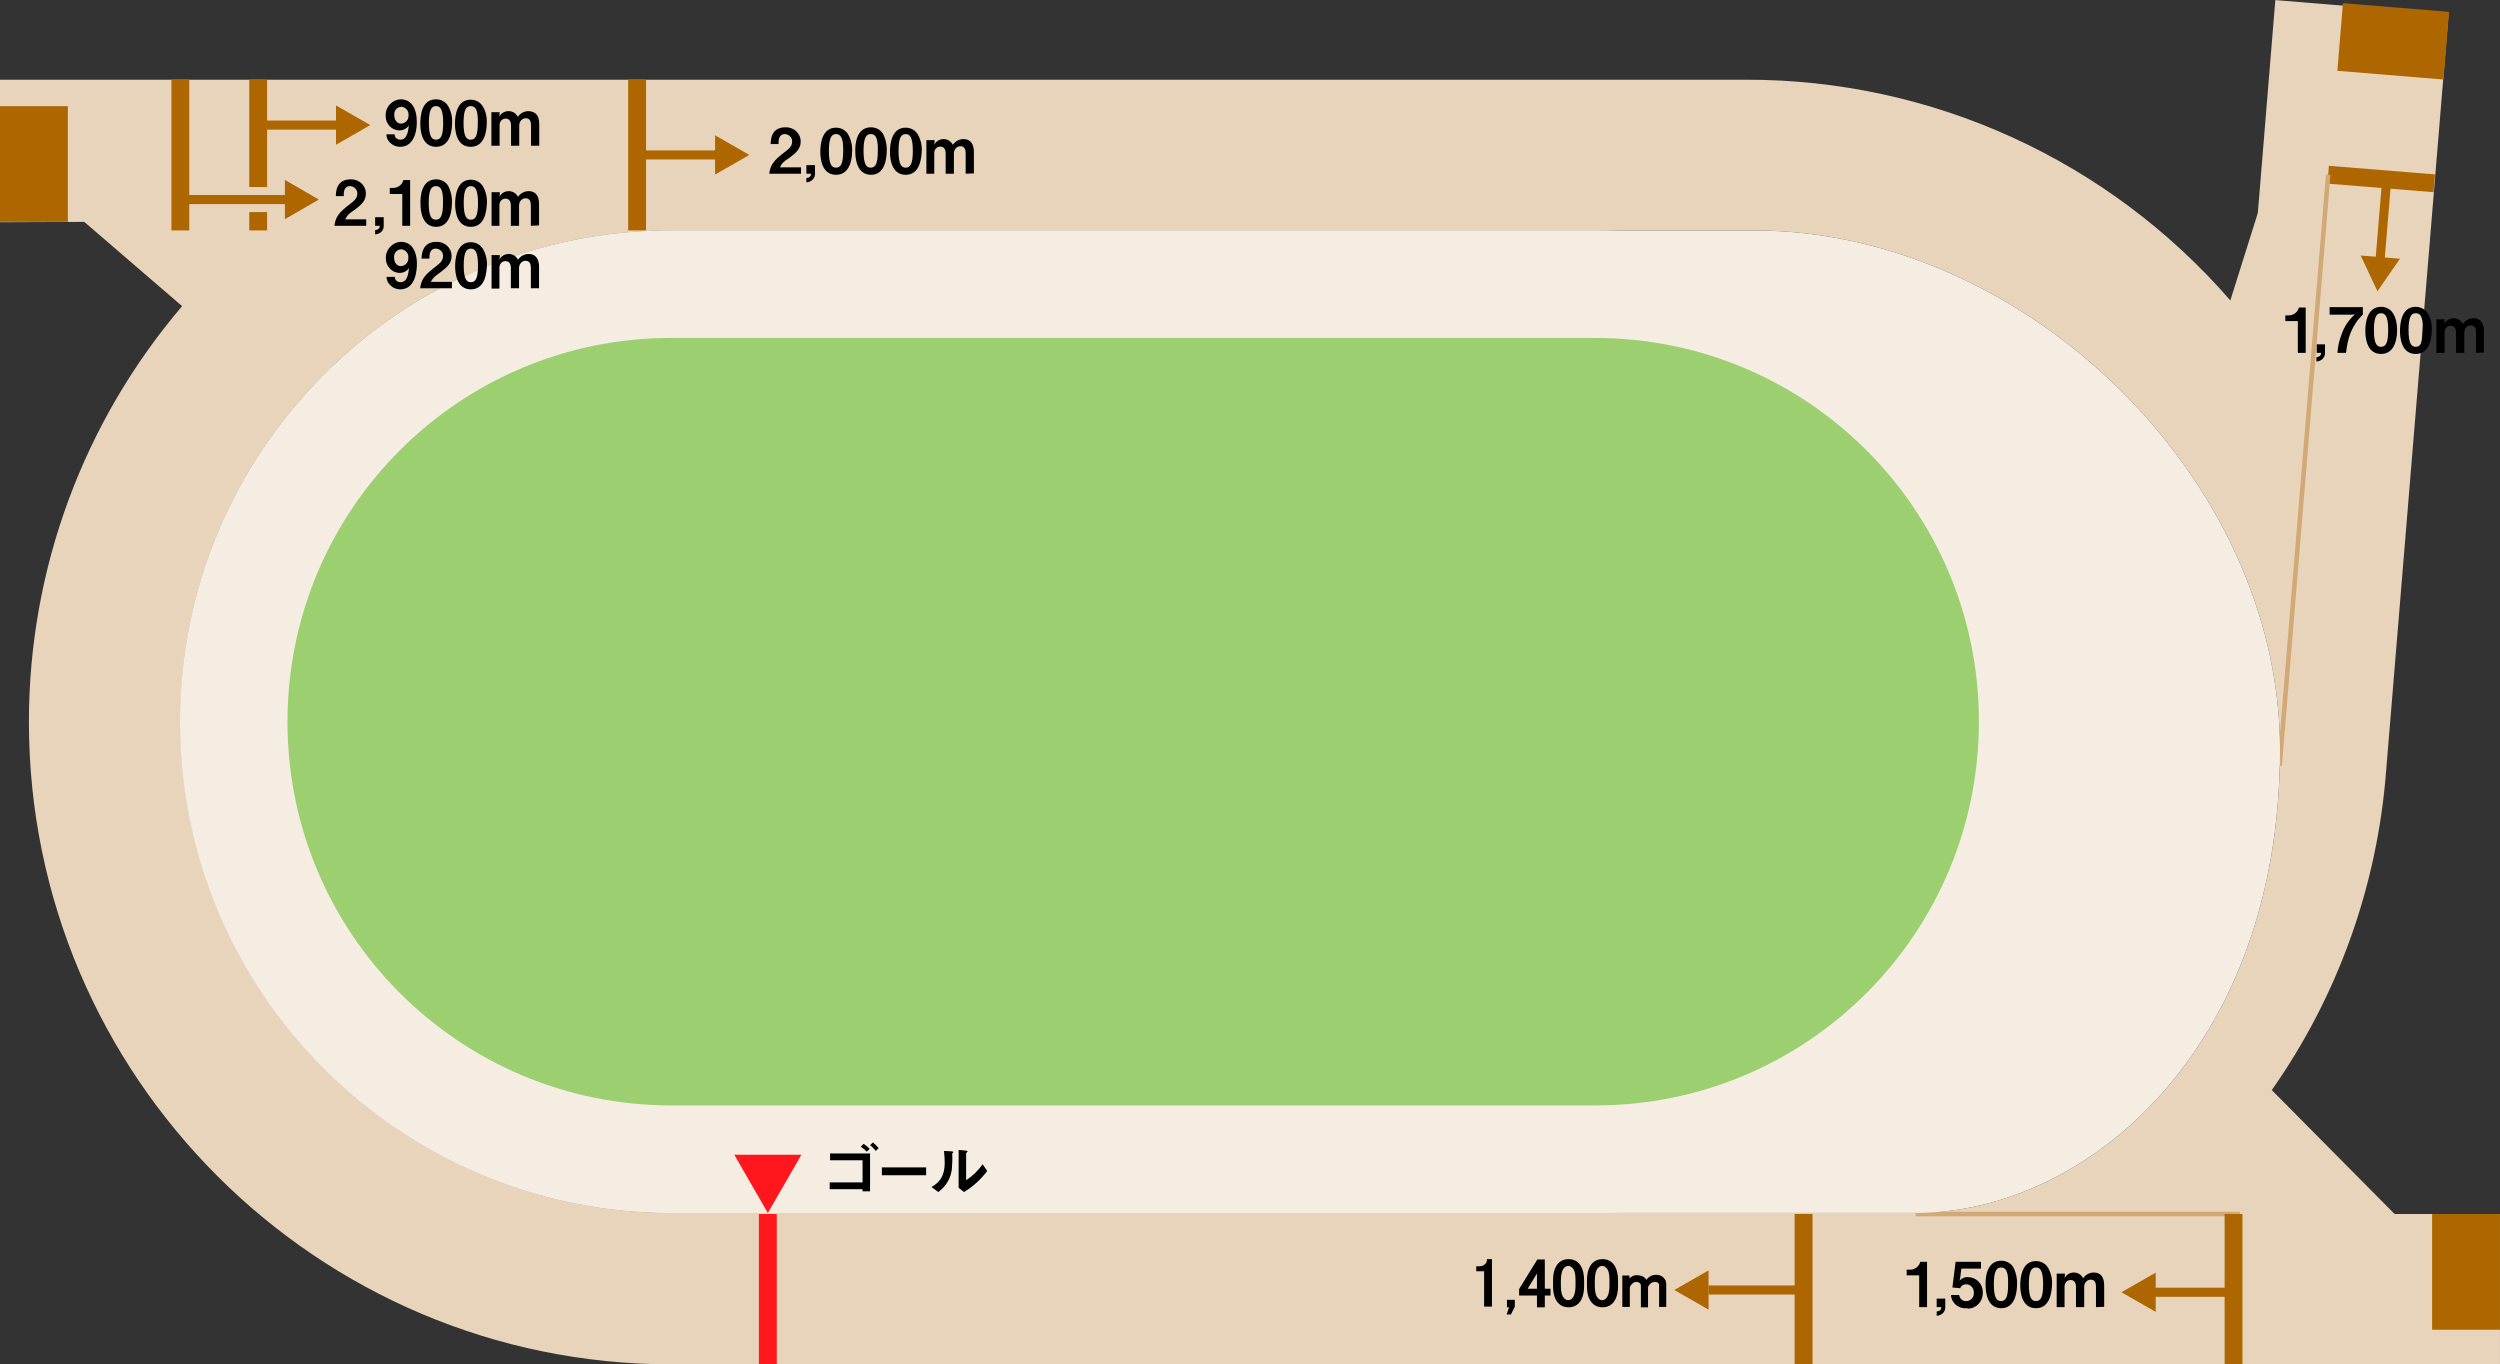
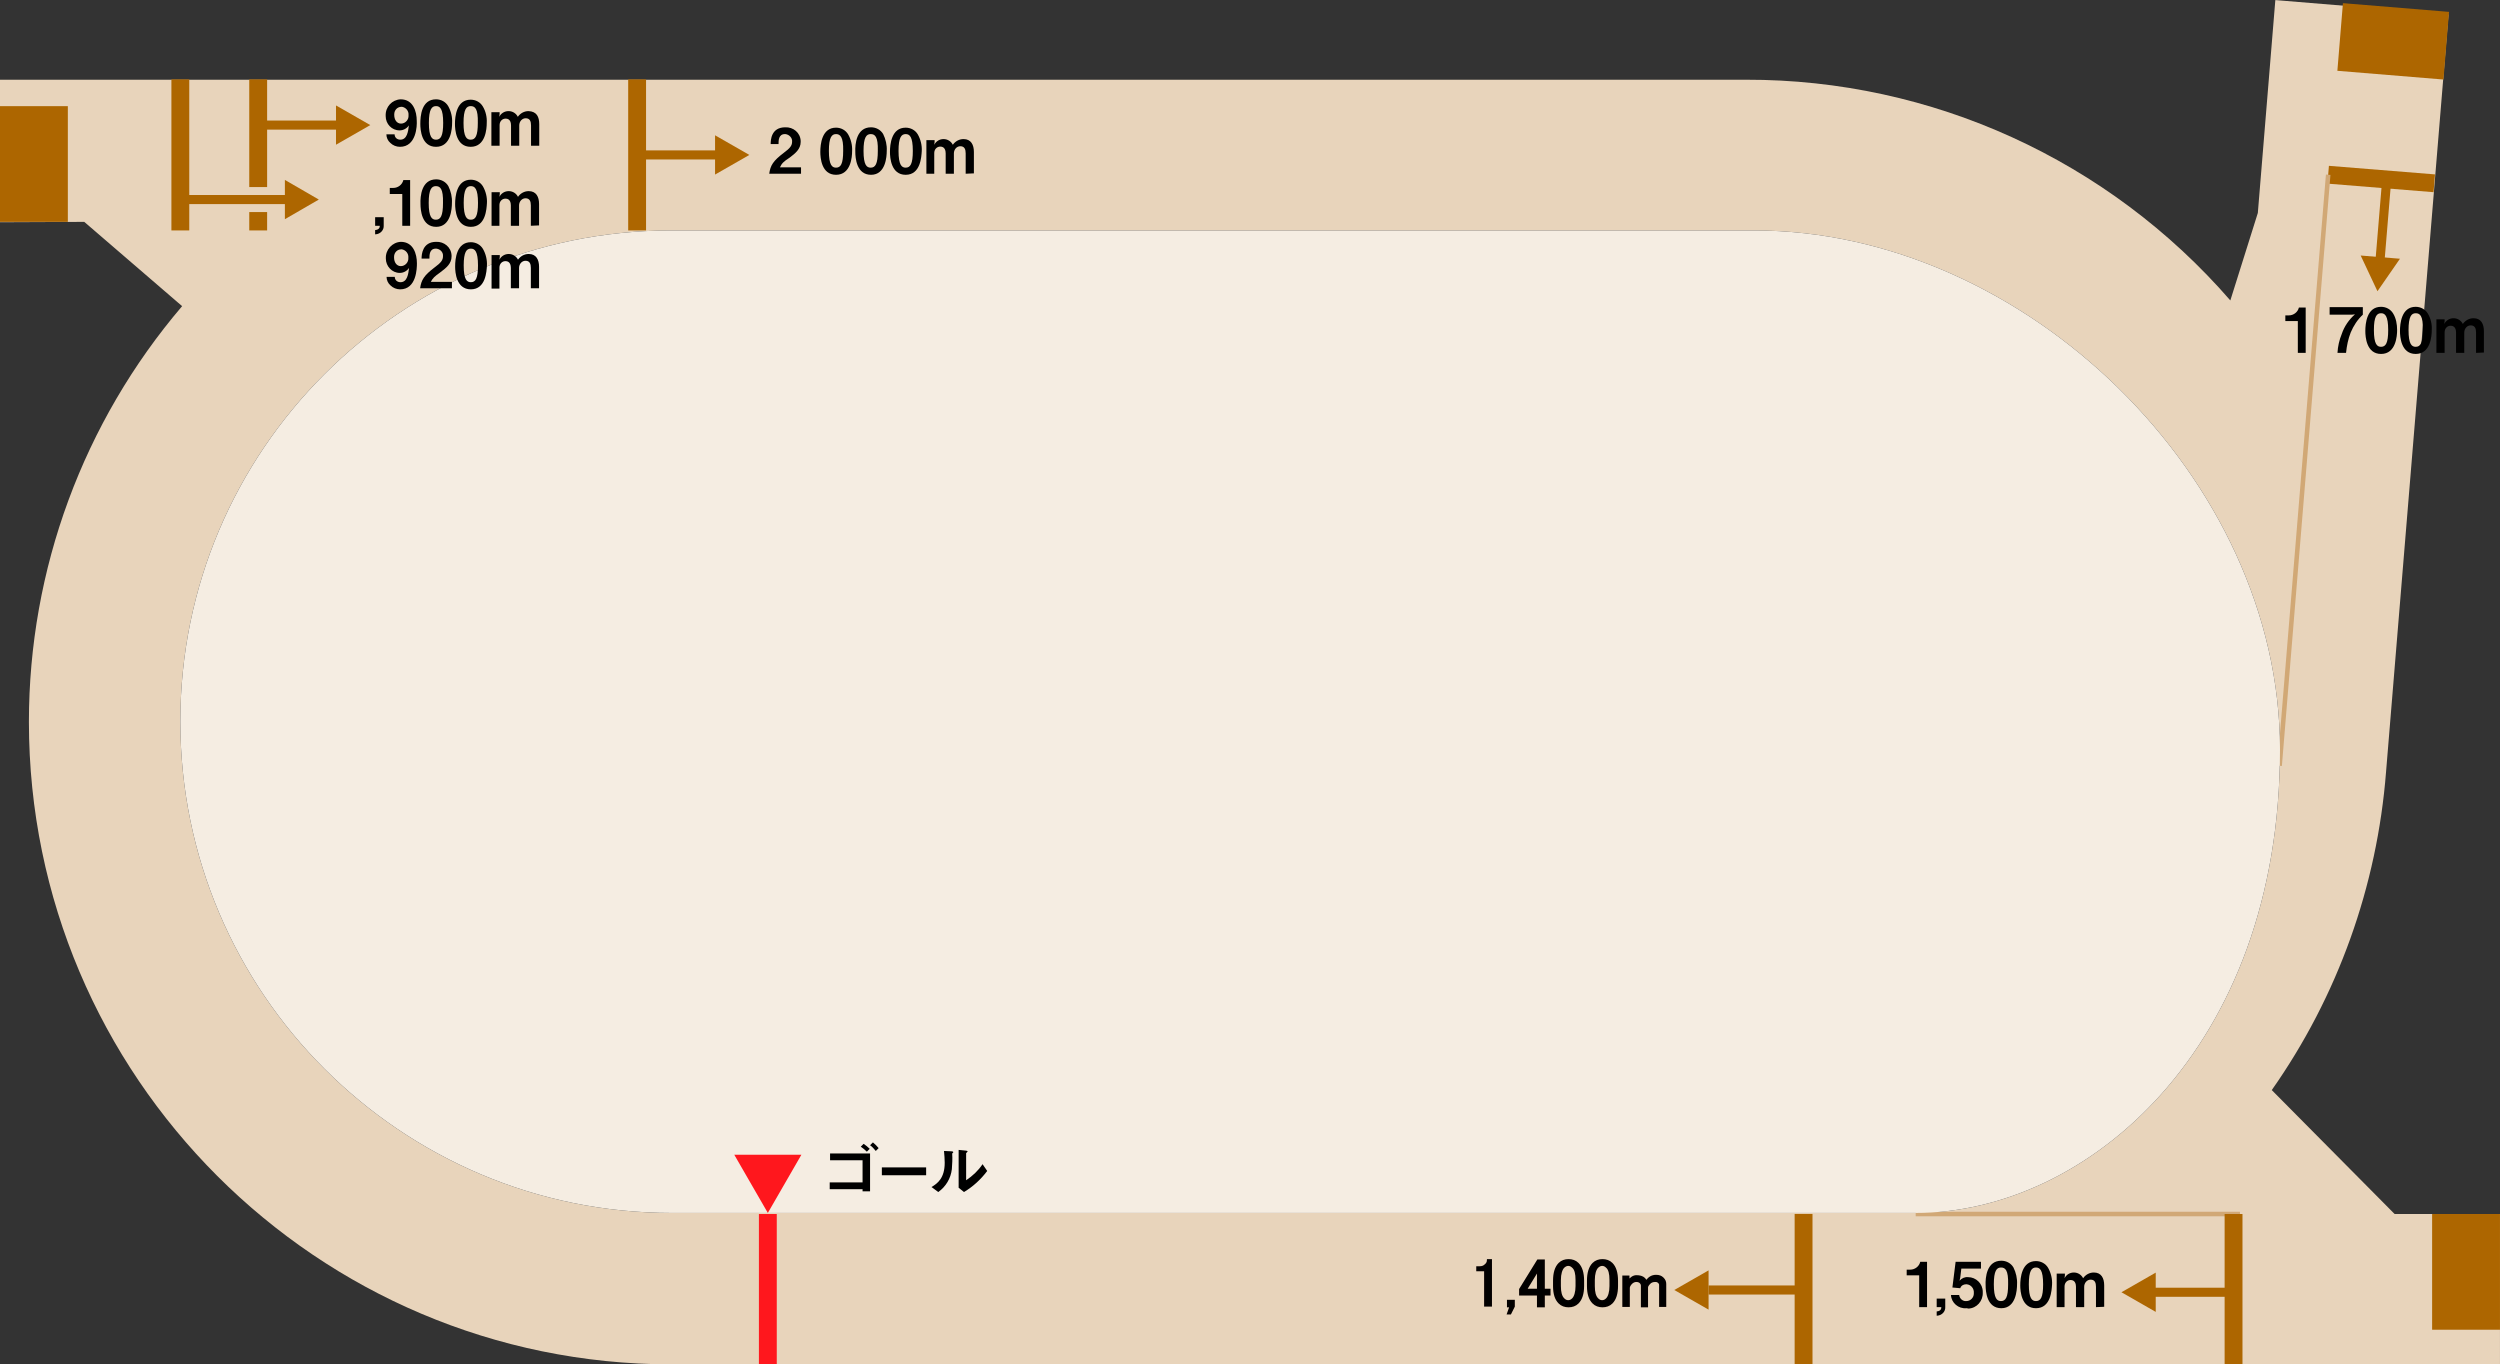
<svg xmlns="http://www.w3.org/2000/svg" version="1.1" x="0px" y="0px" viewBox="0 0 700 382" style="enable-background:new 0 0 700 382;" xml:space="preserve">
  <rect x="0" y="0" width="700" height="382" fill="#333333" stroke="none" />
  <style type="text/css">
	.st0{fill:#E8D4BB;}
	.st1{fill:none;stroke:#AD6600;stroke-width:5;stroke-miterlimit:10;}
	.st2{fill:none;stroke:#AD6600;stroke-width:2.545;stroke-miterlimit:10;}
	.st3{fill:#AD6600;}
	.st4{fill:none;stroke:#FF171D;stroke-width:5;stroke-miterlimit:10;}
	.st5{fill:none;stroke:#E8D4BB;stroke-width:7;stroke-linecap:round;stroke-linejoin:round;}
	.st6{fill:none;stroke:#D1A876;stroke-width:1.272;stroke-miterlimit:10;}
	.st7{fill:#F5EDE2;}
	.st8{fill:#9CCF70;}
	.st9{fill:#FF171D;}
	.st10{stroke:#040000;stroke-width:0.5;stroke-miterlimit:10;}
</style>
  <g id="レイヤー_1">
    <g id="コース図" transform="translate(-992.806 -587.477)">
      <path id="パス_1947" class="st0" d="M1016.4,649.6l27.4,23.6c-27.7,32.5-42.9,73.7-42.9,116.4c0,99.2,80.7,179.9,179.9,179.9    h512v-42.1h-29.5l-34.4-34.7c18.5-26.3,29.5-57.1,32-89.1l17.5-212.1l-48.5-4l-4.9,59.6l-7.7,24.5    c-34.1-39.3-83.6-61.9-135.6-61.8H992.8v39.9L1016.4,649.6z M1484,652c75.8,0,147.2,69.5,147.2,145.3c0,83.9-54.2,129.8-102,129.8    h-348.3c-75.8,0-137.6-61.7-137.6-137.6S1105,652,1180.8,652L1484,652z" />
      <g id="グループ_2124" transform="translate(1526.678 940.478)">
        <g id="グループ_2123" transform="translate(0)">
          <path id="パス_1948" d="M3.5,13V4.1H0V2.5h1c1.3,0,2.5-0.9,2.8-2.2h1.9V13L3.5,13z" />
          <path id="パス_1949" d="M10.8,10.6v2.3c0.1,1.3-0.9,2.4-2.3,2.5c0,0-0.1,0-0.1,0v-1.2c1.2-0.1,1.3-0.8,1.3-1.2H8.4v-2.4      L10.8,10.6z" />
          <path id="パス_1950" d="M16.7,13.3c-2.2,0.2-4.2-1.5-4.3-3.7h2.3c0.1,1,1,1.8,2,1.7c1.2,0,2.1-1,2.1-2.1c0-0.1,0-0.2,0-0.2      c0.1-1.2-0.8-2.3-2-2.4c-0.1,0-0.1,0-0.2,0c-0.7,0-1.4,0.4-1.6,1.1l-2.2-0.2l0.9-7.2h7.1v1.9h-5.5l-0.3,2.5l-0.2,0.9      c0.6-0.7,1.5-1.1,2.4-1c2.2,0,4.1,1.8,4.1,4.1c0,0.1,0,0.1,0,0.2c0.1,2.4-1.7,4.4-4,4.5C16.9,13.3,16.8,13.3,16.7,13.3z" />
          <path id="パス_1951" d="M26.5,13.3c-4.1,0-4.4-4.8-4.4-6.4C22,4.7,22.4,0,26.5,0c1.4,0,2.7,0.7,3.4,1.9      C30.6,3.3,31,5,30.9,6.6C30.9,8.2,30.6,13.3,26.5,13.3z M26.4,1.9c-1.2,0-2,0.9-2,4.7c0,4,0.9,4.7,2,4.7c1.3,0,2-1,2-4.7      C28.5,2.6,27.6,1.9,26.4,1.9L26.4,1.9z" />
          <path id="パス_1952" d="M36.2,13.3c-4.1,0-4.4-4.8-4.4-6.4c0-2.1,0.4-6.8,4.4-6.8c1.4,0,2.7,0.7,3.4,1.9      c0.8,1.4,1.2,3.1,1.1,4.7C40.6,8.2,40.4,13.3,36.2,13.3z M36.2,1.9c-1.2,0-2,0.9-2,4.7c0,4,0.9,4.7,2,4.7c1.3,0,2-1,2-4.7      C38.2,2.6,37.3,1.9,36.2,1.9L36.2,1.9z" />
          <path id="パス_1953" d="M53,13V7.3c0-1.1-0.3-2-1.5-2c-1,0-1.8,0.9-1.8,2c0,0,0,0,0,0V13h-2.3V7.3c0-0.7-0.2-1.9-1.5-1.9      c-1,0-1.7,0.8-1.7,1.8V13H42V3.6h2.3v0.5l-0.1,0.8c0.5-1,1.5-1.6,2.6-1.6c1.1,0,2.1,0.6,2.6,1.6c0.7-1,1.8-1.6,3-1.6      c2.1,0,2.9,1.6,2.9,3.6v6L53,13z" />
        </g>
      </g>
      <g id="グループ_2126" transform="translate(1208.195 623.121)">
        <g id="グループ_2125" transform="translate(0)">
          <path id="パス_1954" d="M0,13c0.3-2.3,1.1-3.6,4-5.8c1.9-1.4,2.4-2.1,2.4-3.2C6.5,3,5.6,2,4.5,1.9c0,0-0.1,0-0.1,0      c-1.8,0-1.8,1.8-1.8,2.8H0.4C0.4,3.6,0.5,0,4.5,0c2.2-0.1,4.2,1.5,4.3,3.8c0,0.1,0,0.2,0,0.3c0,2-1.5,3.2-3.1,4.4      C4,9.6,3.5,10.1,3,11.2h5.9V13L0,13z" />
-           <path id="パス_1955" d="M12.8,10.6v2.3c0.1,1.3-0.9,2.4-2.3,2.5c0,0-0.1,0-0.1,0v-1.2c1.2-0.1,1.3-0.8,1.3-1.2h-1.3v-2.4      L12.8,10.6z" />
          <path id="パス_1956" d="M18.7,13.3c-4.1,0-4.4-4.8-4.4-6.4c0-2.1,0.4-6.8,4.4-6.8c1.4,0,2.7,0.7,3.4,1.9      c0.8,1.4,1.2,3.1,1.1,4.7C23.2,8.2,22.9,13.3,18.7,13.3z M18.7,1.9c-1.2,0-2,0.9-2,4.7c0,4,0.9,4.7,2,4.7c1.3,0,2-1,2-4.7      C20.8,2.6,19.8,1.9,18.7,1.9L18.7,1.9z" />
          <path id="パス_1957" d="M28.5,13.3c-4.1,0-4.4-4.8-4.4-6.4C24,4.7,24.4,0,28.5,0c1.4,0,2.7,0.7,3.4,1.9      C32.6,3.3,33,5,32.9,6.6C32.9,8.2,32.6,13.3,28.5,13.3z M28.4,1.9c-1.2,0-2,0.9-2,4.7c0,4,0.9,4.7,2,4.7c1.3,0,2-1,2-4.7      C30.5,2.6,29.6,1.9,28.4,1.9L28.4,1.9z" />
          <path id="パス_1958" d="M38.2,13.3c-4.1,0-4.4-4.8-4.4-6.4c0-2.1,0.4-6.8,4.4-6.8c1.4,0,2.7,0.7,3.4,1.9      c0.8,1.4,1.2,3.1,1.1,4.7C42.6,8.2,42.4,13.3,38.2,13.3z M38.2,1.9c-1.2,0-2,0.9-2,4.7c0,4,0.9,4.7,2,4.7c1.3,0,2-1,2-4.7      C40.2,2.6,39.3,1.9,38.2,1.9L38.2,1.9z" />
          <path id="パス_1959" d="M55,13V7.3c0-1.1-0.3-2-1.5-2c-1,0-1.8,0.9-1.8,2c0,0,0,0,0,0V13h-2.3V7.3c0-0.7-0.2-1.9-1.5-1.9      c-1,0-1.7,0.8-1.7,1.8V13H44V3.6h2.3v0.5l-0.1,0.8c0.5-1,1.5-1.6,2.6-1.6c1.1,0,2.1,0.6,2.6,1.6c0.7-1,1.8-1.6,3-1.6      c2.1,0,2.9,1.6,2.9,3.6v6L55,13z" />
        </g>
      </g>
      <g id="グループ_2128" transform="translate(1100.795 615.287)">
        <g id="グループ_2127">
          <path id="パス_1960" d="M4,13.3c-1,0-2-0.4-2.7-1.1c-0.7-0.6-1.1-1.5-1.1-2.4h2.3c0,0.9,0.7,1.5,1.6,1.5c1.9,0,2.2-2.3,2.4-4      C5.9,8.2,4.9,8.7,3.9,8.7C1.7,8.7,0,6.9,0,4.7c0,0,0-0.1,0-0.1C-0.1,2.1,1.8,0.1,4.2,0c0,0,0,0,0,0c3.5,0,4.5,3.4,4.5,6      C8.8,7.4,8.6,13.3,4,13.3z M4.4,2.1c-1.1,0-2,0.9-2,2.1c0,0.1,0,0.2,0,0.2c0,1.3,0.7,2.4,1.9,2.4c1.2,0,2.2-1.1,2.1-2.3      c0,0,0-0.1,0-0.1c0.1-1.1-0.7-2.1-1.8-2.3C4.5,2.1,4.4,2.1,4.4,2.1L4.4,2.1z" />
          <path id="パス_1961" d="M14.1,13.3c-4.1,0-4.4-4.8-4.4-6.4C9.7,4.7,10,0,14.1,0c1.4,0,2.7,0.7,3.4,1.9      c0.8,1.4,1.2,3.1,1.1,4.7C18.6,8.2,18.3,13.3,14.1,13.3z M14.1,1.9c-1.2,0-2,0.9-2,4.7c0,4,0.9,4.7,2,4.7c1.3,0,2-1,2-4.7      C16.1,2.6,15.2,1.9,14.1,1.9z" />
          <path id="パス_1962" d="M23.8,13.3c-4.1,0-4.4-4.8-4.4-6.4c0-2.1,0.4-6.8,4.4-6.8c1.4,0,2.7,0.7,3.4,1.9      C28,3.3,28.4,5,28.3,6.6C28.3,8.2,28,13.3,23.8,13.3z M23.8,1.9c-1.2,0-2,0.9-2,4.7c0,4,0.9,4.7,2,4.7c1.3,0,2-1,2-4.7      C25.9,2.6,25,1.9,23.8,1.9z" />
          <path id="パス_1963" d="M40.7,13V7.3c0-1.1-0.3-2-1.5-2c-1,0-1.8,0.9-1.8,2c0,0,0,0,0,0V13h-2.3V7.3c0-0.7-0.2-1.9-1.5-1.9      c-1,0-1.7,0.8-1.7,1.8V13h-2.3V3.6h2.3v0.5l-0.1,0.8c0.5-1,1.5-1.6,2.6-1.6c1.1,0,2.1,0.6,2.6,1.6c0.7-1,1.8-1.6,3-1.6      C42.3,3.4,43,4.9,43,7v6L40.7,13z" />
        </g>
      </g>
      <line id="線_252" class="st1" x1="1644.7" y1="636.4" x2="1674.4" y2="638.8" />
      <line id="線_253" class="st1" x1="1171.2" y1="652" x2="1171.2" y2="609.7" />
      <g id="グループ_2129" transform="translate(1653.794 637.723)">
        <line id="線_254" class="st2" x1="5.1" y1="26.5" x2="7.3" y2="0" />
        <path id="パス_1964" class="st3" d="M4.7,31.3l6.3-9.1L0,21.3L4.7,31.3z" />
      </g>
      <line id="線_255" class="st4" x1="1207.8" y1="969.4" x2="1207.8" y2="927.4" />
      <g id="グループ_2130" transform="translate(1586.809 943.808)">
        <line id="線_256" class="st2" x1="4.8" y1="5.5" x2="31.4" y2="5.5" />
        <path id="パス_1965" class="st3" d="M0,5.5L9.6,11V0L0,5.5z" />
      </g>
      <g id="グループ_2131" transform="translate(1171.222 625.358)">
        <line id="線_257" class="st2" x1="26.6" y1="5.5" x2="0" y2="5.5" />
        <path id="パス_1966" class="st3" d="M31.4,5.5L21.8,0v11L31.4,5.5z" />
      </g>
      <line id="線_258" class="st1" x1="1065.1" y1="652" x2="1065.1" y2="609.7" />
      <g id="グループ_2134" transform="translate(1043.273 637.852)">
        <g id="グループ_2132">
          <line id="線_259" class="st5" x1="34" y1="5.5" x2="0" y2="5.5" />
          <path id="パス_1967" class="st5" d="M38.8,5.5L29.3,0v11L38.8,5.5z" />
        </g>
        <g id="グループ_2133">
          <line id="線_260" class="st2" x1="34" y1="5.5" x2="0" y2="5.5" />
          <path id="パス_1968" class="st3" d="M38.8,5.5L29.3,0v11L38.8,5.5z" />
        </g>
      </g>
      <g id="グループ_2135" transform="translate(1065.087 617.001)">
        <line id="線_261" class="st2" x1="26.6" y1="5.5" x2="0" y2="5.5" />
        <path id="パス_1969" class="st3" d="M31.4,5.5L21.8,0v11L31.4,5.5z" />
      </g>
      <rect id="長方形_869" x="1673.8" y="927.4" class="st3" width="19" height="32.4" />
      <rect id="長方形_870" x="992.8" y="617.2" class="st3" width="19" height="32.4" />
      <rect id="長方形_871" x="1653.2" y="584.8" transform="matrix(8.200813e-02 -0.997 0.997 8.200813e-02 928.649 2207.584)" class="st3" width="19" height="29.8" />
      <line id="線_262" class="st6" x1="1529.2" y1="927.4" x2="1620" y2="927.4" />
      <line id="線_263" class="st6" x1="1631.1" y1="801.9" x2="1644.7" y2="636.4" />
      <line id="線_264" class="st1" x1="1043.3" y1="652" x2="1043.3" y2="609.7" />
      <path id="パス_1970" class="st7" d="M1484,652c75.8,0,147.2,69.5,147.2,145.3c0,83.9-54.2,129.8-102,129.8h-348.3    c-75.8,0-137.6-61.7-137.6-137.6S1105,652,1180.8,652L1484,652z" />
-       <path id="パス_1971" class="st7" d="M1180.8,927.1h258.6c75.8,0,137.6-61.7,137.6-137.6S1515.2,652,1439.4,652h-258.6    c-75.8,0-137.6,61.7-137.6,137.6S1105,927.1,1180.8,927.1z M1180.8,682.1h258.6c59.4,0,107.5,48.1,107.5,107.5    c0,59.4-48.1,107.5-107.5,107.5h-258.6c-59.4,0-107.5-48.1-107.5-107.4c0-59.4,48.1-107.5,107.4-107.5    C1180.8,682.1,1180.8,682.1,1180.8,682.1L1180.8,682.1z" />
-       <path id="パス_1972" class="st8" d="M1180.8,682.1h258.6c59.4,0,107.5,48.1,107.5,107.4c0,59.4-48.1,107.5-107.4,107.5    c0,0-0.1,0-0.1,0h-258.6c-59.4,0-107.5-48.1-107.5-107.4c0-59.4,48.1-107.5,107.4-107.5C1180.8,682.1,1180.8,682.1,1180.8,682.1z" />
      <g id="グループ_2136" transform="translate(1225.124 907.347)">
        <path id="パス_1973" d="M9.2,13.7v-0.6H0v-1.9h9.2V5H0.1V3.1h11.2v10.6L9.2,13.7z M10.4,2.6c-0.5-0.5-1.1-1-1.7-1.4l0.8-0.8     c0.6,0.4,1.2,0.9,1.7,1.4L10.4,2.6z M12.9,2.4c-0.5-0.6-1-1.2-1.6-1.6L12.1,0c0.6,0.5,1.1,1,1.6,1.6L12.9,2.4z" />
        <path id="パス_1974" d="M14.6,9.2V7H27v2.2H14.6z" />
        <path id="パス_1975" d="M34.4,3c-0.1,0.1-0.1,0.1-0.1,0.2c0.1,1.4,0,2.9-0.1,4.3c-0.3,2.6-1.7,4.9-3.8,6.4l-1.9-1.4     c1.7-1,3.7-2.5,3.7-6.8c0-1.1-0.1-2.2-0.2-3.3l2.1,0.1c0.3,0,0.5,0.1,0.5,0.3C34.6,2.8,34.6,2.8,34.4,3z M37.6,13.9l-1.5-1.2V2.1     l2,0.2c0.2,0,0.5,0.1,0.5,0.2c0,0.1,0,0.1-0.2,0.3c0,0-0.2,0.2-0.2,0.2v7.6c1.8-1.2,3.4-2.7,4.6-4.5L44.1,8     C42.3,10.4,40.1,12.4,37.6,13.9L37.6,13.9z" />
      </g>
      <path id="パス_1976" class="st9" d="M1207.8,927.1l9.4-16.3h-18.8L1207.8,927.1z" />
      <g id="グループ_2138" transform="translate(1086.444 637.693)">
        <g id="グループ_2137" transform="translate(0)">
-           <path id="パス_1977" d="M0,13c0.3-2.3,1.1-3.6,4-5.8c1.9-1.4,2.4-2.1,2.4-3.2C6.5,3,5.6,2,4.5,1.9c0,0-0.1,0-0.1,0      c-1.8,0-1.8,1.8-1.8,2.8H0.4C0.4,3.6,0.5,0,4.5,0c2.2-0.1,4.2,1.5,4.3,3.8c0,0.1,0,0.2,0,0.3c0,2-1.5,3.2-3.1,4.4      C4,9.6,3.6,10.1,3,11.2h5.9V13L0,13z" />
          <path id="パス_1978" d="M13.8,10.6v2.3c0.1,1.3-0.9,2.4-2.3,2.5c0,0-0.1,0-0.1,0v-1.2c1.2-0.1,1.3-0.8,1.3-1.2h-1.3v-2.4H13.8      z" />
          <path id="パス_1979" d="M19,13V4.1h-3.5V2.4h1c1.3,0,2.5-0.9,2.8-2.2h1.9V13H19z" />
          <path id="パス_1980" d="M28.5,13.3c-4.1,0-4.4-4.8-4.4-6.4C24,4.7,24.4,0,28.5,0c1.4,0,2.7,0.7,3.4,1.9      C32.6,3.3,33,5,32.9,6.6C32.9,8.2,32.6,13.3,28.5,13.3z M28.4,1.9c-1.2,0-2,0.9-2,4.7c0,4,0.9,4.7,2,4.7c1.3,0,2-1,2-4.7      C30.5,2.6,29.6,1.9,28.4,1.9L28.4,1.9z" />
          <path id="パス_1981" d="M38.2,13.3c-4.1,0-4.4-4.8-4.4-6.4c0-2.1,0.4-6.8,4.4-6.8c1.4,0,2.7,0.7,3.4,1.9      c0.8,1.4,1.2,3.1,1.1,4.7C42.6,8.2,42.4,13.3,38.2,13.3z M38.2,1.9c-1.2,0-2,0.9-2,4.7c0,4,0.9,4.7,2,4.7c1.3,0,2-1,2-4.7      C40.2,2.6,39.3,1.9,38.2,1.9L38.2,1.9z" />
          <path id="パス_1982" d="M55,13V7.3c0-1.1-0.3-2-1.5-2c-1,0-1.8,0.9-1.8,2c0,0,0,0,0,0V13h-2.3V7.3c0-0.7-0.2-1.9-1.5-1.9      c-1,0-1.7,0.8-1.7,1.8V13H44V3.6h2.3v0.5l-0.1,0.8c0.5-1,1.5-1.6,2.6-1.6c1.1,0,2.1,0.6,2.6,1.6c0.7-1,1.8-1.6,3-1.6      c2.1,0,2.9,1.6,2.9,3.6v6L55,13z" />
          <path id="パス_1983" d="M18.4,30.8c-1,0-2-0.4-2.7-1.1c-0.7-0.6-1.1-1.5-1.1-2.4h2.3c0,0.9,0.7,1.5,1.6,1.5      c1.9,0,2.2-2.3,2.4-4c-0.6,0.9-1.6,1.4-2.6,1.4c-2.2,0-3.9-1.9-3.9-4c0,0,0-0.1,0-0.1c-0.1-2.4,1.8-4.5,4.2-4.6c0,0,0,0,0,0      c3.5,0,4.5,3.4,4.5,6C23.1,24.9,23,30.8,18.4,30.8z M18.7,19.6c-1.1,0-2,0.9-2,2.1c0,0.1,0,0.2,0,0.2c0,1.3,0.7,2.4,1.9,2.4      c1.2,0,2.2-1.1,2.1-2.3c0,0,0-0.1,0-0.1c0.1-1.1-0.7-2.1-1.8-2.3C18.8,19.6,18.8,19.6,18.7,19.6L18.7,19.6z" />
          <path id="パス_1984" d="M24,30.5c0.3-2.3,1.1-3.6,4-5.8c1.9-1.4,2.4-2.1,2.4-3.2c0.1-1.1-0.8-2-1.9-2.1c0,0-0.1,0-0.1,0      c-1.8,0-1.8,1.8-1.8,2.8h-2.2c0-1.1,0.2-4.7,4.1-4.7c2.2-0.1,4.2,1.5,4.3,3.8c0,0.1,0,0.2,0,0.3c0,2-1.5,3.2-3.1,4.4      c-1.7,1.2-2.2,1.7-2.7,2.7h5.9v1.8L24,30.5z" />
          <path id="パス_1985" d="M38.2,30.8c-4.1,0-4.4-4.8-4.4-6.4c0-2.1,0.4-6.8,4.4-6.8c1.4,0,2.7,0.7,3.4,1.9      c0.8,1.4,1.2,3.1,1.1,4.7C42.6,25.7,42.4,30.8,38.2,30.8z M38.2,19.4c-1.2,0-2,0.9-2,4.7c0,4,0.9,4.7,2,4.7c1.3,0,2-1,2-4.7      C40.2,20.1,39.3,19.4,38.2,19.4L38.2,19.4z" />
          <path id="パス_1986" d="M55,30.5v-5.7c0-1.1-0.3-2-1.5-2c-1,0-1.8,0.9-1.8,2c0,0,0,0,0,0v5.7h-2.3v-5.7c0-0.7-0.2-1.9-1.5-1.9      c-1,0-1.7,0.8-1.7,1.8v5.9H44v-9.4h2.3v0.5l-0.1,0.8c0.5-1,1.5-1.6,2.6-1.6c1.1,0,2.1,0.6,2.6,1.6c0.7-1,1.8-1.6,3-1.6      c2.1,0,2.9,1.6,2.9,3.6v6L55,30.5z" />
        </g>
      </g>
      <g id="グループ_2140" transform="translate(1632.699 673.283)">
        <g id="グループ_2139" transform="translate(0)">
          <path id="パス_1987" d="M3.5,13V4.1H0V2.5h1c1.3,0,2.5-0.9,2.8-2.2h1.9V13L3.5,13z" />
-           <path id="パス_1988" d="M11.1,10.6v2.3c0.1,1.3-0.9,2.4-2.3,2.5c0,0-0.1,0-0.1,0v-1.2c1.2-0.1,1.3-0.8,1.3-1.2H8.8v-2.4      L11.1,10.6z" />
          <path id="パス_1989" d="M18.3,7.3C17.6,9.1,17.2,11,17,13h-2.4c0.1-1.8,0.5-3.6,1.2-5.3c0.7-2.1,2-4,3.7-5.5l-0.8,0.1h-6.3      V0.2h9.3v2.1C20.2,3.7,19.1,5.4,18.3,7.3z" />
          <path id="パス_1990" d="M26.8,13.3c-4.1,0-4.4-4.8-4.4-6.4c0-2.1,0.4-6.8,4.4-6.8c1.4,0,2.7,0.7,3.4,1.9      C31,3.3,31.3,5,31.3,6.6C31.3,8.2,31,13.3,26.8,13.3z M26.8,1.9c-1.2,0-2,0.9-2,4.7c0,4,0.9,4.7,2,4.7c1.3,0,2-1,2-4.7      C28.8,2.6,27.9,1.9,26.8,1.9L26.8,1.9z" />
          <path id="パス_1991" d="M36.5,13.3c-4.1,0-4.4-4.8-4.4-6.4c0-2.1,0.4-6.8,4.4-6.8c1.4,0,2.7,0.7,3.4,1.9      C40.7,3.3,41.1,5,41,6.6C41,8.2,40.7,13.3,36.5,13.3z M36.5,1.9c-1.2,0-2,0.9-2,4.7c0,4,0.9,4.7,2,4.7c1.3,0,2-1,2-4.7      C38.6,2.6,37.7,1.9,36.5,1.9L36.5,1.9z" />
          <path id="パス_1992" d="M53.4,13V7.3c0-1.1-0.3-2-1.5-2c-1,0-1.8,0.9-1.8,2c0,0,0,0,0,0V13h-2.3V7.3c0-0.7-0.2-1.9-1.5-1.9      c-1,0-1.7,0.8-1.7,1.8V13h-2.3V3.6h2.3v0.5l-0.1,0.8c0.5-1,1.5-1.6,2.6-1.6c1.1,0,2.1,0.6,2.6,1.6c0.7-1,1.8-1.6,3-1.6      c2.1,0,2.9,1.6,2.9,3.6v6L53.4,13z" />
        </g>
      </g>
      <line id="線_265" class="st1" x1="1618.2" y1="969.4" x2="1618.2" y2="927.4" />
    </g>
    <line id="線_265_1_" class="st1" x1="505" y1="382" x2="505" y2="339.9" />
    <line id="線_256_1_" class="st2" x1="478.4" y1="361.2" x2="505" y2="361.2" />
    <path id="パス_1965_1_" class="st3" d="M468.8,361.2l9.6,5.5v-11L468.8,361.2z" />
    <g>
      <path class="st10" d="M416.6,352.8h0.9v12.8h-1.7v-9.9h-2.2v-0.9h0.7c0.7,0,1.2-0.2,1.6-0.6C416.3,353.9,416.6,353.4,416.6,352.8z    " />
      <path class="st10" d="M422.9,367.8h-0.7l0.7-2h-0.7v-1.6h1.7v1.6L422.9,367.8z" />
      <path class="st10" d="M430.6,352.9h1.7v8.2h1.6v1.4h-1.6v3.3h-1.7v-3.3h-5V361L430.6,352.9z M430.6,355.7l-3.3,5.4h3.3V355.7z" />
      <path class="st10" d="M435.1,358.6c0-2.2,0.5-3.8,1.5-4.8c0.7-0.7,1.6-1,2.6-1s1.9,0.3,2.6,1c1,1,1.5,2.6,1.5,4.8v1.5    c0,2.1-0.5,3.7-1.5,4.7c-0.7,0.7-1.6,1-2.6,1s-1.9-0.3-2.6-1c-1-1-1.5-2.5-1.5-4.7V358.6z M437.8,354.8c-0.6,0.6-1,1.9-1,3.6v1.7    c0,1.7,0.3,2.9,1,3.6c0.4,0.4,0.8,0.6,1.3,0.6c0.5,0,0.9-0.2,1.3-0.6c0.6-0.6,1-1.9,1-3.6v-1.7c0-1.8-0.3-3-1-3.6    c-0.4-0.4-0.8-0.6-1.3-0.6C438.7,354.2,438.2,354.4,437.8,354.8z" />
      <path class="st10" d="M444.6,358.6c0-2.2,0.5-3.8,1.5-4.8c0.7-0.7,1.6-1,2.6-1s1.9,0.3,2.6,1c1,1,1.5,2.6,1.5,4.8v1.5    c0,2.1-0.5,3.7-1.5,4.7c-0.7,0.7-1.6,1-2.6,1s-1.9-0.3-2.6-1c-1-1-1.5-2.5-1.5-4.7V358.6z M447.3,354.8c-0.6,0.6-1,1.9-1,3.6v1.7    c0,1.7,0.3,2.9,1,3.6c0.4,0.4,0.8,0.6,1.3,0.6c0.5,0,0.9-0.2,1.3-0.6c0.6-0.6,1-1.9,1-3.6v-1.7c0-1.8-0.3-3-1-3.6    c-0.4-0.4-0.8-0.6-1.3-0.6C448.2,354.2,447.7,354.4,447.3,354.8z" />
      <path class="st10" d="M456,365.7h-1.5v-8.3h1.5v1.3c0.6-0.9,1.4-1.4,2.2-1.4c0.9,0,1.7,0.2,2.2,0.7c0.2,0.2,0.4,0.5,0.6,0.8    c0.6-1,1.5-1.6,2.7-1.6c0.8,0,1.4,0.2,1.9,0.7c0.5,0.5,0.7,1,0.7,1.6v6.2h-1.5v-5.9c0-0.3-0.1-0.5-0.3-0.7c-0.3-0.3-0.6-0.4-1-0.4    c-0.7,0-1.3,0.2-1.7,0.7c-0.4,0.4-0.6,0.8-0.6,1.1v5.3h-1.5V360c0-0.3-0.1-0.6-0.4-0.9c-0.2-0.2-0.6-0.4-1.1-0.4    c-0.5,0-1,0.2-1.4,0.6c-0.4,0.4-0.7,0.9-0.7,1.3V365.7z" />
    </g>
  </g>
  <g id="レイヤー_2">
</g>
</svg>